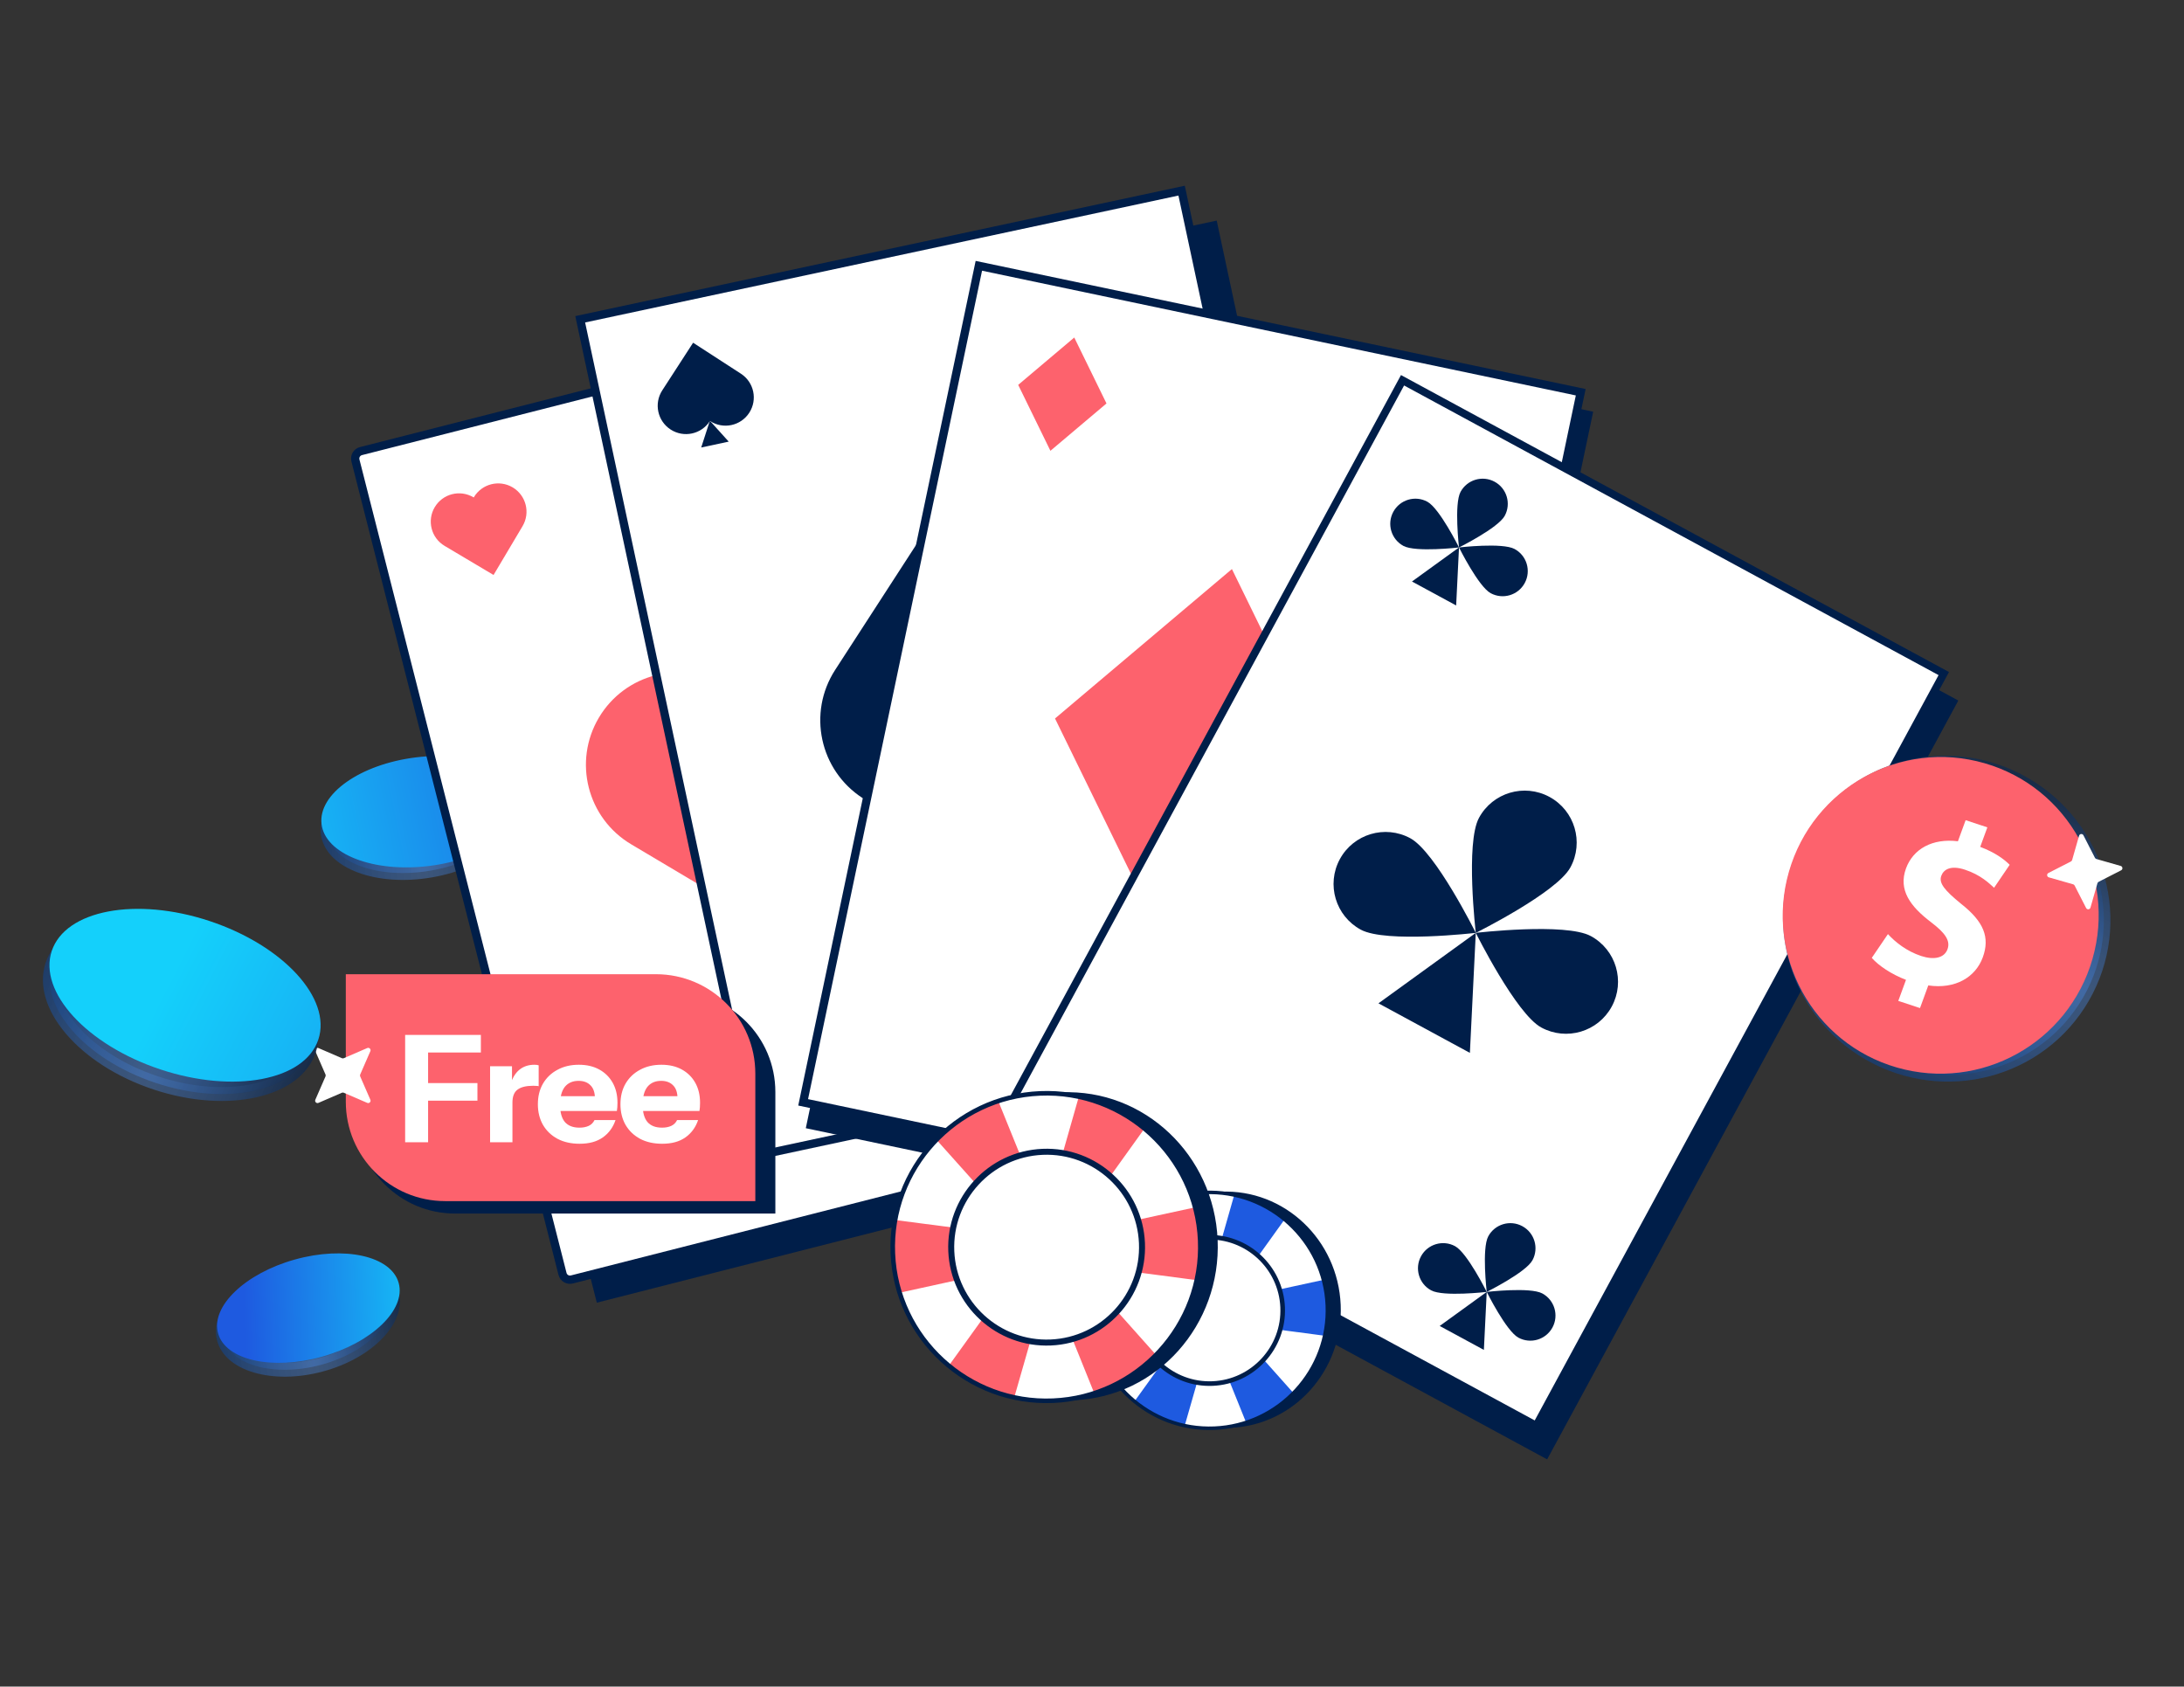
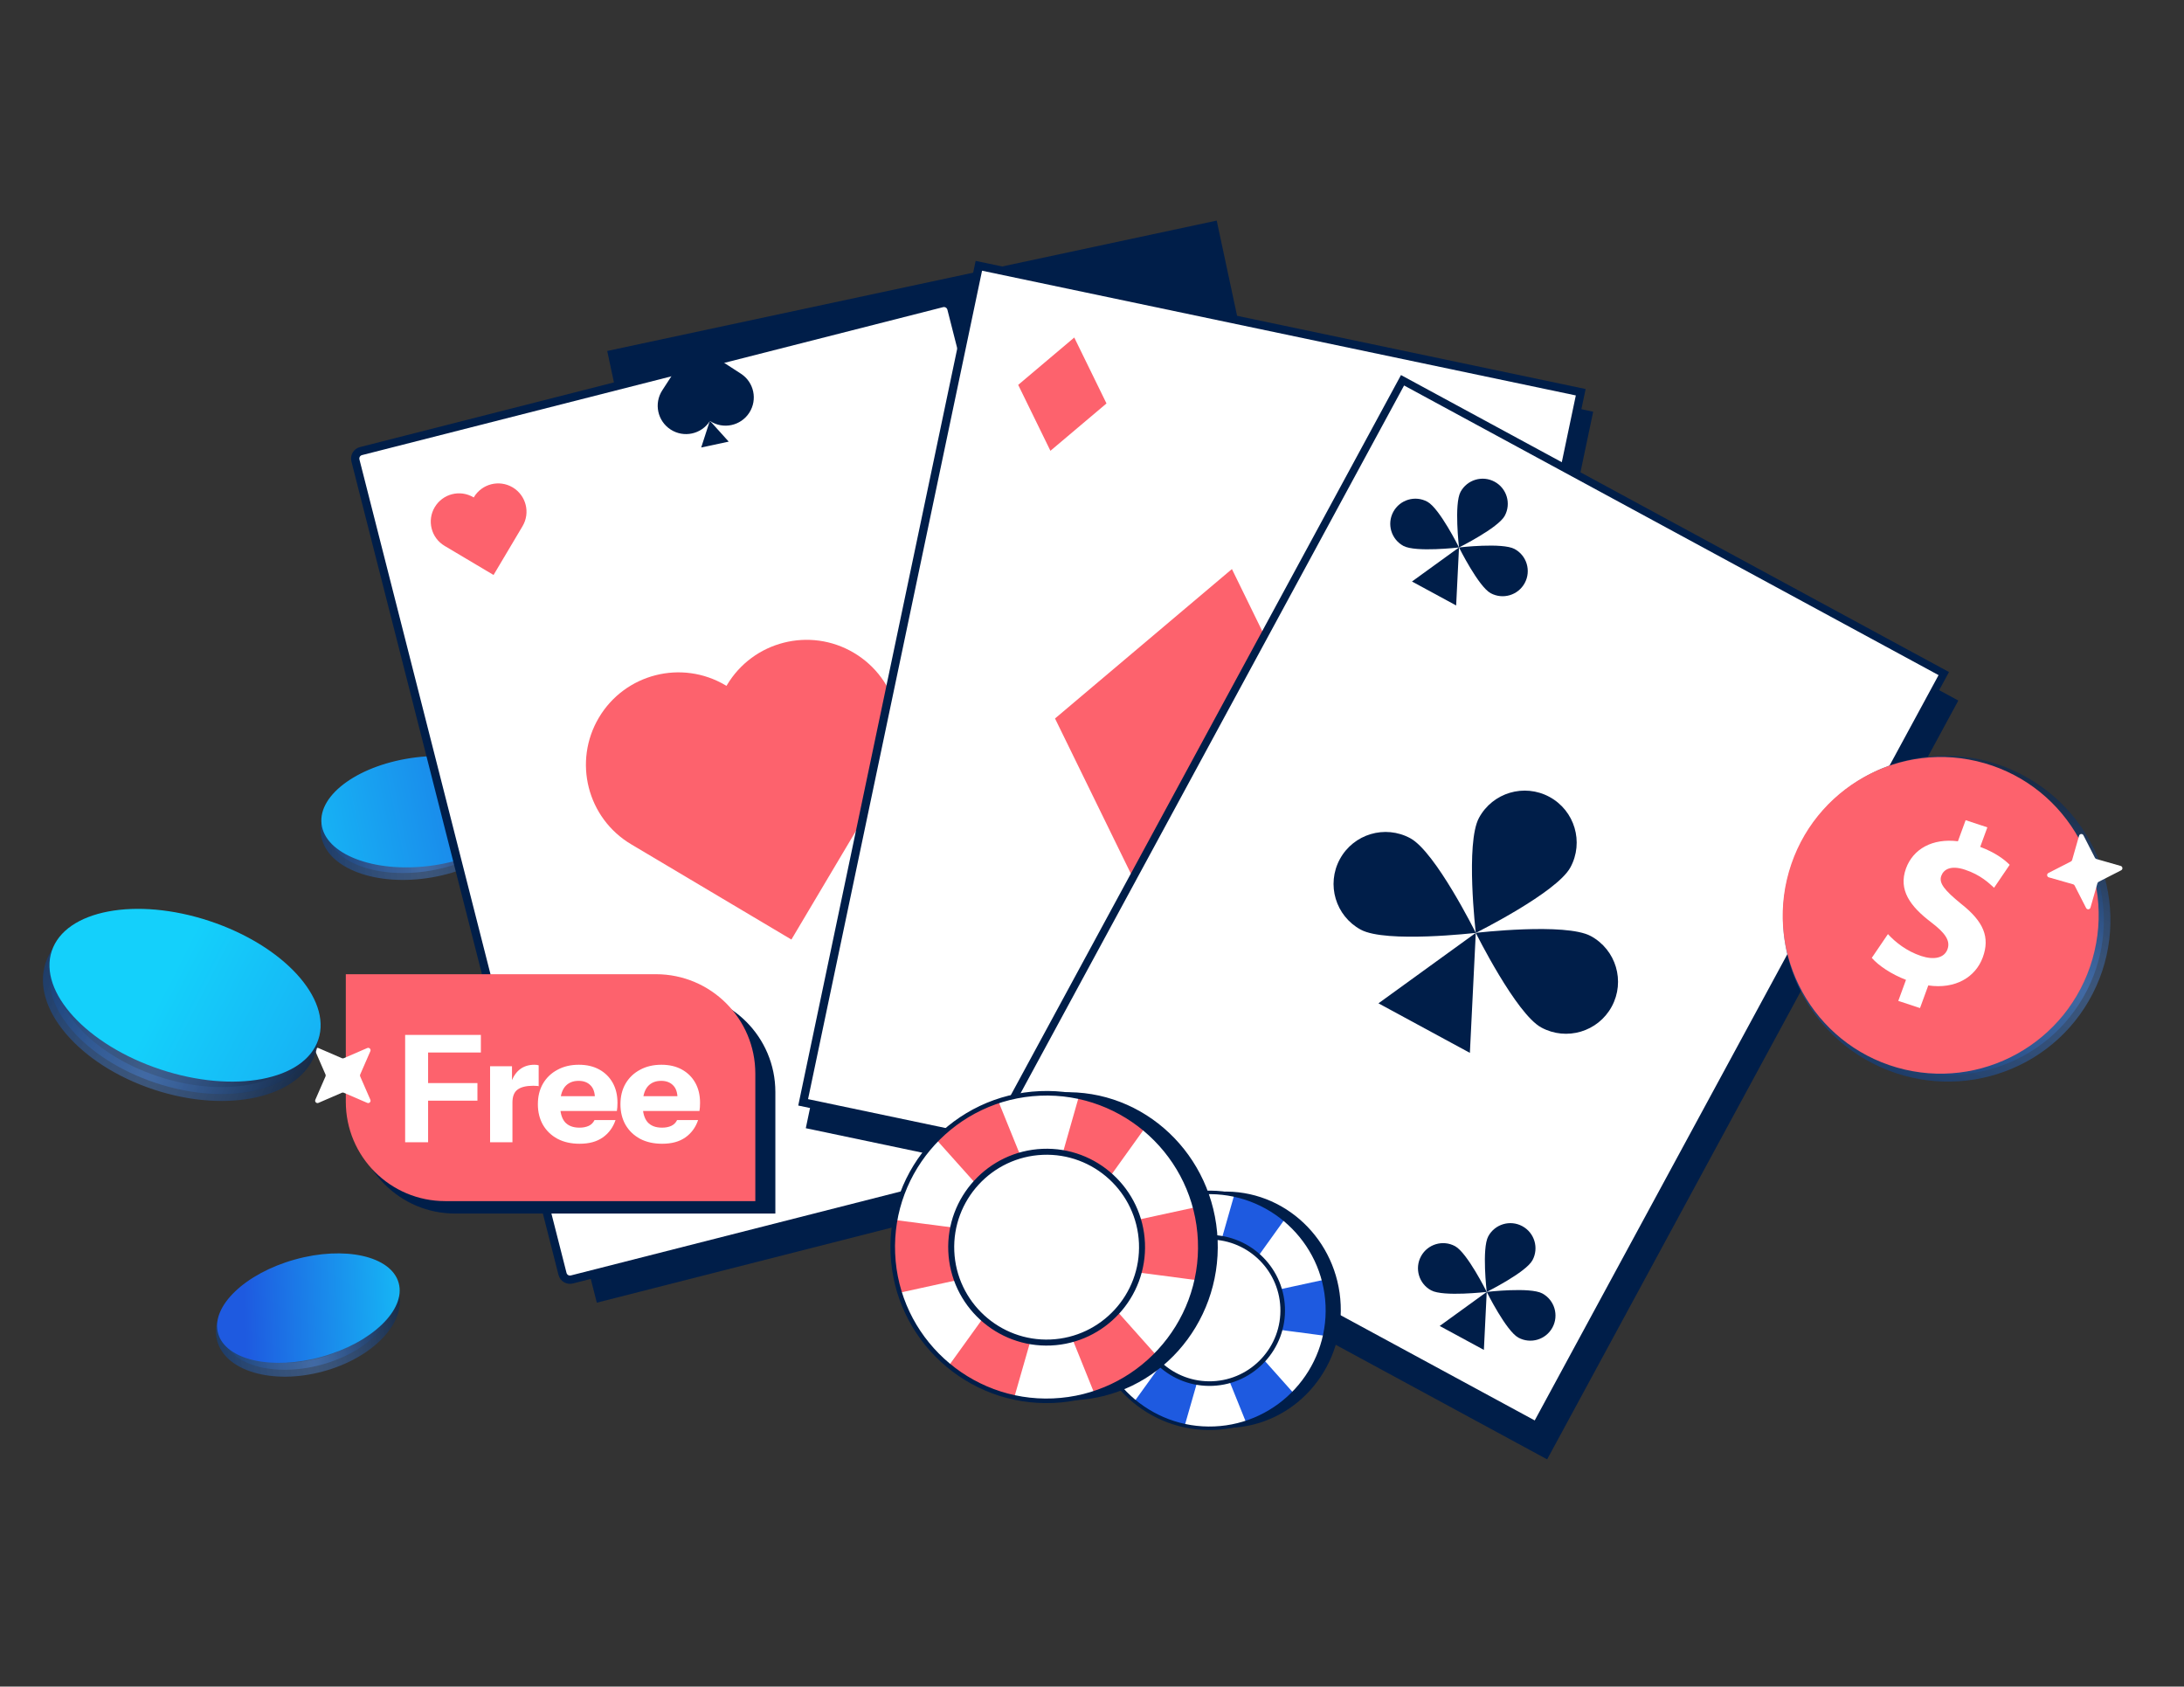
<svg xmlns="http://www.w3.org/2000/svg" width="900" height="695" viewBox="0 0 900 695" fill="none">
  <rect x="0" y="0" width="900" height="695" fill="#333333" stroke="none" />
  <g clip-path="url(#clip0_11340_16374)">
    <path d="M135.17 344.008C136.088 349.291 140.691 353.95 148.48 356.856C156.194 359.733 166.509 360.643 177.551 358.724C188.594 356.805 197.997 352.469 204.288 347.158C210.641 341.795 213.402 335.856 212.484 330.574C211.566 325.292 206.963 320.632 199.174 317.727C191.46 314.85 181.145 313.94 170.103 315.859C159.061 317.777 149.657 322.113 143.366 327.425C137.014 332.787 134.252 338.726 135.17 344.008Z" fill="url(#paint0_linear_11340_16374)" />
    <path d="M135.17 344.008C136.088 349.291 140.691 353.95 148.48 356.856C156.194 359.733 166.509 360.643 177.551 358.724C188.594 356.805 197.997 352.469 204.288 347.158C210.641 341.795 213.402 335.856 212.484 330.574C211.566 325.292 206.963 320.632 199.174 317.727C191.46 314.85 181.145 313.94 170.103 315.859C159.061 317.777 149.657 322.113 143.366 327.425C137.014 332.787 134.252 338.726 135.17 344.008Z" fill="url(#paint1_linear_11340_16374)" />
    <path d="M135.17 344.008C136.088 349.291 140.691 353.95 148.48 356.856C156.194 359.733 166.509 360.643 177.551 358.724C188.594 356.805 197.997 352.469 204.288 347.158C210.641 341.795 213.402 335.856 212.484 330.574C211.566 325.292 206.963 320.632 199.174 317.727C191.46 314.85 181.145 313.94 170.103 315.859C159.061 317.777 149.657 322.113 143.366 327.425C137.014 332.787 134.252 338.726 135.17 344.008Z" stroke="url(#paint2_linear_11340_16374)" stroke-width="5.715" />
    <ellipse cx="41.91" cy="22.548" rx="41.91" ry="22.548" transform="matrix(-0.992 0.123 0.123 0.992 212.887 306.947)" fill="url(#paint3_linear_11340_16374)" />
    <path d="M407.103 128.769L158.195 192.139L245.941 536.789L494.849 473.418L407.103 128.769Z" fill="#001E49" />
    <path d="M501.393 90.896L250.227 144.621L324.617 492.398L575.783 438.673L501.393 90.896Z" fill="#001E49" />
    <path d="M148.753 185.882L388.216 124.916C389.911 124.484 391.635 125.509 392.067 127.204L477.408 462.409C477.839 464.104 476.815 465.828 475.12 466.26L235.657 527.226C233.962 527.657 232.237 526.633 231.806 524.938L146.465 189.733C146.033 188.038 147.057 186.314 148.753 185.882Z" fill="white" stroke="#001E49" stroke-width="3.411" />
    <path d="M246.804 295.7C257.55 277.613 280.927 271.661 299.014 282.407L299.378 282.62L299.542 282.345C310.316 264.207 333.756 258.244 351.889 269.017C370.028 279.792 375.991 303.231 365.218 321.365L326.125 387.159L260.098 347.906C242.006 337.158 236.059 313.783 246.805 295.696L246.804 295.7Z" fill="#FD626D" />
    <path d="M179.154 208.986C182.438 203.458 189.58 201.639 195.107 204.923L195.217 204.991L195.265 204.906C198.557 199.366 205.719 197.541 211.259 200.832C216.799 204.123 218.624 211.285 215.332 216.825L203.387 236.93L183.211 224.938C177.684 221.654 175.865 214.512 179.149 208.985L179.154 208.986Z" fill="#FD626D" />
    <path d="M405.279 422.593C408.563 417.066 415.705 415.247 421.232 418.531L421.342 418.598L421.39 418.513C424.682 412.973 431.844 411.148 437.384 414.44C442.924 417.731 444.749 424.893 441.457 430.433L429.512 450.538L409.336 438.546C403.809 435.262 401.99 428.12 405.274 422.592L405.279 422.593Z" fill="#001E49" />
-     <path d="M312.776 476.008L239.099 131.567L486.93 78.556L560.606 422.997L312.776 476.008Z" fill="white" stroke="#001E49" stroke-width="3.411" />
    <path d="M292.526 173.376L288.957 184.403L300.29 181.978L292.526 173.376Z" fill="#001E49" />
    <path d="M308.76 170.089C305.266 175.483 298.057 177.028 292.663 173.533L292.554 173.461L292.501 173.545C288.999 178.957 281.771 180.503 276.36 176.996C270.948 173.493 269.403 166.266 272.91 160.855L285.622 141.225L305.317 153.987C310.711 157.481 312.256 164.69 308.761 170.084L308.76 170.089Z" fill="#001E49" />
-     <path d="M461.493 306.25C450.056 323.91 426.466 328.958 408.807 317.521L408.455 317.292L408.284 317.561C396.815 335.266 373.167 340.327 355.462 328.858C337.757 317.389 332.695 293.741 344.165 276.032L385.768 211.791L450.232 253.562C467.895 265 472.939 288.588 461.503 306.248L461.493 306.25Z" fill="#001E49" />
    <path d="M408.36 317.087L397.623 350.28L431.738 342.981L408.36 317.087Z" fill="#001E49" />
    <path d="M526.479 392.261C522.985 397.656 515.776 399.2 510.382 395.706L510.273 395.634L510.22 395.718C506.717 401.13 499.49 402.675 494.079 399.168C488.667 395.666 487.122 388.438 490.629 383.027L503.34 363.398L523.036 376.159C528.43 379.654 529.974 386.862 526.48 392.257L526.479 392.261Z" fill="#001E49" />
    <path d="M510.244 395.544L506.68 406.567L518.009 404.142L510.244 395.544Z" fill="#001E49" />
    <path d="M334.08 463.579L406.487 118.869L654.511 170.967L582.104 515.677L334.08 463.579Z" fill="#001E49" stroke="#001E49" stroke-width="3.411" />
    <path d="M330.967 454.239L403.373 109.528L651.398 161.626L578.991 506.336L330.967 454.239Z" fill="white" stroke="#001E49" stroke-width="3.411" />
    <path d="M549.563 320.215L507.657 234.489L434.759 296.063L476.665 381.789L549.563 320.215Z" fill="#FD626D" />
    <path d="M455.971 166.248L442.691 139.082L419.586 158.596L432.867 185.763L455.971 166.248Z" fill="#FD626D" />
    <path d="M546.489 475.383L534.753 451.376L555.17 434.131L566.906 458.138L546.489 475.383Z" fill="#FD626D" stroke="#001E49" stroke-width="3.411" />
    <path d="M807 288.674L581.176 166.304L411.736 478.99L637.56 601.361L807 288.674Z" fill="#001E49" />
    <path d="M410.039 466.599L577.97 156.698L801.009 277.559L633.078 587.461L410.039 466.599Z" fill="white" stroke="#001E49" stroke-width="3.168" />
    <path d="M647.146 357.423C641.509 367.826 608.155 384.405 608.155 384.405C608.155 384.405 603.838 347.411 609.475 337.008C615.113 326.605 628.115 322.743 638.518 328.38C648.921 334.018 652.783 347.02 647.146 357.423Z" fill="#001E49" />
    <path d="M581.174 345.414C591.577 351.051 608.156 384.405 608.156 384.405C608.156 384.405 571.162 388.722 560.759 383.085C550.356 377.447 546.494 364.445 552.131 354.042C557.769 343.639 570.771 339.777 581.174 345.414Z" fill="#001E49" />
    <path d="M635.138 423.395C624.734 417.758 608.155 384.404 608.155 384.404C608.155 384.404 645.149 380.087 655.553 385.725C665.956 391.362 669.818 404.364 664.18 414.767C658.543 425.171 645.541 429.033 635.138 423.395Z" fill="#001E49" />
    <path d="M608.153 384.405L568.047 413.44L605.722 433.856L608.153 384.405Z" fill="#001E49" />
    <path d="M620.084 212.545C617.359 217.57 601.24 225.583 601.24 225.583C601.24 225.583 599.152 207.705 601.878 202.675C604.603 197.649 610.886 195.781 615.916 198.507C620.942 201.232 622.81 207.515 620.084 212.545Z" fill="#001E49" />
    <path d="M588.198 206.745C593.223 209.47 601.236 225.589 601.236 225.589C601.236 225.589 583.358 227.677 578.328 224.95C573.302 222.225 571.434 215.943 574.16 210.913C576.885 205.887 583.168 204.019 588.198 206.745Z" fill="#001E49" />
    <path d="M614.282 244.433C609.257 241.708 601.244 225.589 601.244 225.589C601.244 225.589 619.122 223.501 624.153 226.227C629.183 228.953 631.046 235.235 628.32 240.265C625.595 245.291 619.312 247.159 614.282 244.433Z" fill="#001E49" />
    <path d="M601.24 225.589L581.857 239.622L600.064 249.488L601.24 225.589Z" fill="#001E49" />
    <path d="M631.506 519.311C628.781 524.336 612.662 532.349 612.662 532.349C612.662 532.349 610.574 514.471 613.3 509.441C616.025 504.415 622.308 502.547 627.338 505.273C632.364 507.998 634.232 514.281 631.506 519.311Z" fill="#001E49" />
    <path d="M599.62 513.511C604.645 516.236 612.658 532.355 612.658 532.355C612.658 532.355 594.78 534.442 589.75 531.716C584.724 528.991 582.856 522.708 585.582 517.678C588.307 512.653 594.59 510.785 599.62 513.511Z" fill="#001E49" />
    <path d="M625.708 551.199C620.683 548.474 612.67 532.355 612.67 532.355C612.67 532.355 630.548 530.267 635.578 532.993C640.604 535.718 642.472 542.001 639.746 547.031C637.021 552.056 630.738 553.925 625.708 551.199Z" fill="#001E49" />
    <path d="M612.662 532.354L593.279 546.388L611.49 556.254L612.662 532.354Z" fill="#001E49" />
    <path d="M770.09 434.191C739.02 416.253 728.266 376.805 745.992 346.103C763.718 315.401 803.257 304.99 834.328 322.929C865.398 340.867 876.152 380.315 858.426 411.017C840.7 441.719 801.161 452.129 770.09 434.191Z" fill="url(#paint4_linear_11340_16374)" />
    <path d="M770.09 434.191C739.02 416.253 728.266 376.805 745.992 346.103C763.718 315.401 803.257 304.99 834.328 322.929C865.398 340.867 876.152 380.315 858.426 411.017C840.7 441.719 801.161 452.129 770.09 434.191Z" fill="url(#paint5_linear_11340_16374)" />
    <path d="M770.09 434.191C739.02 416.253 728.266 376.805 745.992 346.103C763.718 315.401 803.257 304.99 834.328 322.929C865.398 340.867 876.152 380.315 858.426 411.017C840.7 441.719 801.161 452.129 770.09 434.191Z" stroke="url(#paint6_linear_11340_16374)" stroke-width="5.454" />
    <path d="M781.702 439.891C816.244 449.827 852.32 429.808 862.28 395.178C872.241 360.549 852.315 324.422 817.773 314.486C783.232 304.551 747.156 324.57 737.195 359.199C727.234 393.829 747.161 429.956 781.702 439.891Z" fill="#FD626D" />
    <path d="M782.255 412.451L785.435 403.761C779.414 401.467 774.079 397.862 771.34 394.707L777.996 384.91C781.063 388.277 785.753 391.974 791.691 393.936C796.902 395.651 801.196 394.816 802.538 391.16C803.809 387.687 801.69 384.525 795.765 380.009C787.194 373.496 782.196 366.718 785.44 357.849C788.384 349.803 796.356 345.359 806.834 346.661L810.013 337.972L818.966 340.924L816.021 348.97C822.042 351.264 825.684 353.9 828.166 356.357L821.737 365.818C819.73 364.029 816.297 360.539 809.715 358.367C803.776 356.412 800.923 358.335 799.983 360.896C798.88 363.915 801.374 366.889 808.071 372.375C817.542 379.802 820.086 386.276 817.076 394.507C814.097 402.649 805.803 407.698 794.624 406.064L791.211 415.392L782.259 412.439L782.255 412.451Z" fill="white" />
    <path d="M863.899 353.966L873.922 356.831C874.762 357.072 874.881 358.22 874.097 358.626L864.816 363.373C864.581 363.492 864.403 363.708 864.325 363.97L861.46 373.992C861.219 374.832 860.071 374.951 859.666 374.167L854.918 364.887C854.799 364.651 854.583 364.473 854.322 364.396L844.299 361.53C843.459 361.29 843.34 360.142 844.124 359.736L853.405 354.989C853.64 354.87 853.818 354.653 853.896 354.392L856.761 344.369C857.002 343.529 858.15 343.411 858.555 344.194L863.303 353.475C863.422 353.71 863.638 353.888 863.899 353.966Z" fill="white" />
    <path d="M507.244 588.344C533.363 587.24 553.616 564.567 552.481 537.702C551.345 510.837 529.251 489.953 503.132 491.056C477.013 492.16 456.76 514.834 457.896 541.699C459.031 568.564 481.125 589.448 507.244 588.344Z" fill="#001E49" />
    <path d="M500.451 588.509C527.273 587.375 548.098 564.716 546.965 537.897C545.831 511.079 523.169 490.257 496.347 491.39C469.525 492.524 448.7 515.183 449.833 542.002C450.967 568.82 473.629 589.642 500.451 588.509Z" fill="white" />
    <path d="M473.545 498.306C469.89 500.582 466.643 503.268 463.822 506.262L491.017 536.668L450.554 531.407C449.946 534.836 449.683 538.381 449.836 542.002C450.017 546.303 450.758 550.45 451.981 554.381L490.123 546.036L467.584 577.356C470.703 580.033 474.22 582.361 478.094 584.24C481.361 585.818 484.713 586.987 488.108 587.792L498.932 550.03L513.457 586.047C517.389 584.839 521.234 583.119 524.889 580.843C527.966 578.925 530.747 576.714 533.237 574.277L507.453 545.354L545.874 550.413C546.754 546.393 547.149 542.198 546.967 537.897C546.814 534.276 546.253 530.766 545.357 527.4L505.251 536.107L529.436 502.388C526.701 500.23 523.702 498.322 520.441 496.744L520.434 496.744C516.56 494.866 512.551 493.558 508.513 492.773L497.872 530.124L483.121 493.716C479.839 494.876 476.622 496.387 473.545 498.306Z" fill="#1E5AE0" />
    <path d="M500.485 589.224C473.303 590.373 450.262 569.203 449.114 542.032C447.966 514.861 469.138 491.816 496.32 490.667C523.502 489.518 546.543 510.688 547.691 537.866C548.84 565.044 527.667 588.082 500.485 589.231L500.485 589.224ZM496.381 492.112C470.002 493.227 449.445 515.595 450.56 541.971C451.674 568.347 474.045 588.9 500.424 587.785C526.803 586.671 547.36 564.303 546.245 537.927C545.131 511.551 522.76 490.998 496.381 492.112Z" fill="#001E49" />
    <path d="M499.685 569.712C516.102 569.018 528.849 555.147 528.155 538.729C527.461 522.312 513.59 509.565 497.172 510.259C480.754 510.952 468.008 524.824 468.702 541.242C469.395 557.659 483.267 570.406 499.685 569.712Z" fill="white" />
    <path d="M499.744 571.063C482.609 571.788 468.077 558.434 467.352 541.299C466.628 524.164 479.982 509.631 497.117 508.907C514.252 508.183 528.784 521.537 529.508 538.672C530.233 555.807 516.879 570.339 499.744 571.063ZM497.197 510.802C481.104 511.482 468.567 525.126 469.247 541.219C469.927 557.312 483.571 569.849 499.664 569.169C515.757 568.489 528.294 554.845 527.614 538.752C526.934 522.659 513.29 510.122 497.197 510.802Z" fill="#001E49" />
    <path d="M442.79 576.97C476.846 575.531 503.253 545.968 501.773 510.939C500.293 475.91 471.485 448.681 437.429 450.12C403.373 451.559 376.966 481.122 378.446 516.151C379.926 551.18 408.734 578.41 442.79 576.97Z" fill="#001E49" />
    <path d="M433.936 577.185C468.909 575.707 496.062 546.162 494.584 511.194C493.106 476.226 463.558 449.077 428.585 450.555C393.613 452.033 366.46 481.578 367.937 516.546C369.415 551.514 398.964 578.663 433.936 577.185Z" fill="white" />
    <path d="M398.844 459.573C394.078 462.54 389.845 466.043 386.167 469.946L421.623 509.589L368.875 502.731C368.082 507.202 367.739 511.824 367.938 516.546C368.175 522.154 369.14 527.561 370.736 532.686L420.467 521.806L391.079 562.644C395.145 566.135 399.73 569.171 404.782 571.62C409.042 573.677 413.413 575.202 417.838 576.251L431.95 527.025L450.883 573.976C456.01 572.4 461.024 570.158 465.79 567.19C469.801 564.689 473.428 561.807 476.674 558.63L443.054 520.915L493.16 527.512C494.307 522.271 494.822 516.802 494.585 511.194C494.386 506.472 493.654 501.896 492.486 497.507L440.192 508.859L471.725 464.896C468.159 462.082 464.249 459.594 459.998 457.536L459.988 457.537C454.937 455.088 449.709 453.383 444.444 452.359L430.567 501.069L411.33 453.588C407.05 455.1 402.856 457.071 398.844 459.573Z" fill="#FD626D" />
    <path d="M433.974 578.118C398.532 579.616 368.49 552.013 366.993 516.586C365.496 481.159 393.102 451.11 428.543 449.613C463.985 448.115 494.027 475.717 495.525 511.154C497.022 546.591 469.416 576.63 433.974 578.128L433.974 578.118ZM428.623 451.497C394.228 452.951 367.425 482.116 368.878 516.506C370.331 550.897 399.499 577.696 433.895 576.243C468.29 574.789 495.093 545.625 493.64 511.234C492.186 476.843 463.018 450.044 428.623 451.497Z" fill="#001E49" />
    <path d="M432.938 552.676C454.345 551.772 470.965 533.685 470.06 512.278C469.156 490.872 451.069 474.252 429.662 475.156C408.256 476.061 391.636 494.148 392.54 515.554C393.445 536.961 411.532 553.581 432.938 552.676Z" fill="white" />
    <path d="M433.013 554.439C410.671 555.383 391.723 537.972 390.779 515.63C389.835 493.288 407.246 474.34 429.588 473.395C451.93 472.451 470.878 489.863 471.822 512.205C472.766 534.547 455.355 553.495 433.013 554.439ZM429.693 475.866C408.709 476.752 392.362 494.542 393.249 515.525C394.136 536.509 411.925 552.856 432.909 551.969C453.892 551.082 470.239 533.293 469.352 512.309C468.465 491.326 450.676 474.979 429.693 475.866Z" fill="#001E49" />
    <path d="M146.559 409.028H278.565C301.182 409.028 319.516 427.362 319.516 449.978V500.062H187.509C164.893 500.062 146.559 481.728 146.559 459.111V409.028Z" fill="#001E49" />
    <path d="M142.504 401.442H270.309C292.926 401.442 311.26 419.776 311.26 442.392V494.941H183.455C160.838 494.941 142.504 476.607 142.504 453.99V401.442Z" fill="#FD626D" />
    <path d="M166.954 470.691V426.465H176.414V470.691H166.954ZM171.377 453.553V446.305H196.746V453.553H171.377ZM171.377 433.713V426.465H198.159V433.713H171.377ZM201.957 470.691V439.364H210.987V446.735H211.171V470.691H201.957ZM211.171 454.352L210.373 446.919C211.11 444.258 212.318 442.231 213.997 440.838C215.676 439.446 217.764 438.75 220.262 438.75C221.04 438.75 221.614 438.832 221.982 438.995V447.595C221.778 447.513 221.491 447.472 221.122 447.472C220.754 447.431 220.303 447.411 219.771 447.411C216.822 447.411 214.652 447.943 213.26 449.008C211.867 450.032 211.171 451.813 211.171 454.352ZM238.851 471.306C235.371 471.306 232.34 470.63 229.76 469.278C227.18 467.886 225.174 465.961 223.741 463.504C222.348 461.047 221.652 458.222 221.652 455.028C221.652 451.793 222.348 448.967 223.741 446.551C225.174 444.094 227.16 442.19 229.699 440.838C232.238 439.446 235.186 438.75 238.544 438.75C241.779 438.75 244.585 439.405 246.96 440.715C249.335 442.026 251.178 443.848 252.488 446.182C253.798 448.516 254.454 451.26 254.454 454.413C254.454 455.069 254.433 455.683 254.392 456.256C254.351 456.789 254.29 457.3 254.208 457.792H227.058V451.711H246.775L245.178 452.816C245.178 450.277 244.564 448.414 243.336 447.227C242.148 445.998 240.51 445.384 238.421 445.384C236.005 445.384 234.122 446.203 232.77 447.841C231.46 449.479 230.805 451.936 230.805 455.212C230.805 458.406 231.46 460.781 232.77 462.337C234.122 463.893 236.128 464.672 238.79 464.672C240.264 464.672 241.534 464.426 242.598 463.934C243.663 463.443 244.462 462.644 244.994 461.539H253.655C252.631 464.569 250.87 466.965 248.372 468.726C245.915 470.446 242.742 471.306 238.851 471.306ZM272.88 471.306C269.4 471.306 266.369 470.63 263.789 469.278C261.21 467.886 259.203 465.961 257.77 463.504C256.377 461.047 255.681 458.222 255.681 455.028C255.681 451.793 256.377 448.967 257.77 446.551C259.203 444.094 261.189 442.19 263.728 440.838C266.267 439.446 269.215 438.75 272.573 438.75C275.808 438.75 278.614 439.405 280.989 440.715C283.364 442.026 285.207 443.848 286.517 446.182C287.827 448.516 288.483 451.26 288.483 454.413C288.483 455.069 288.462 455.683 288.421 456.256C288.38 456.789 288.319 457.3 288.237 457.792H261.087V451.711H280.804L279.207 452.816C279.207 450.277 278.593 448.414 277.365 447.227C276.177 445.998 274.539 445.384 272.451 445.384C270.034 445.384 268.151 446.203 266.799 447.841C265.489 449.479 264.834 451.936 264.834 455.212C264.834 458.406 265.489 460.781 266.799 462.337C268.151 463.893 270.157 464.672 272.819 464.672C274.293 464.672 275.563 464.426 276.627 463.934C277.692 463.443 278.491 462.644 279.023 461.539H287.684C286.66 464.569 284.9 466.965 282.402 468.726C279.944 470.446 276.771 471.306 272.88 471.306Z" fill="white" />
    <path d="M141.674 436.049L151.336 431.869C152.146 431.519 152.976 432.336 152.624 433.152L148.428 442.776C148.32 443.019 148.32 443.301 148.428 443.554L152.624 453.178C152.976 453.985 152.156 454.811 151.336 454.461L141.674 450.281C141.43 450.174 141.147 450.174 140.893 450.281L131.231 454.461C130.421 454.811 129.592 453.995 129.943 453.178L134.14 443.554C134.247 443.311 134.247 443.029 134.14 442.776L129.943 433.152C129.592 432.345 130.411 431.519 131.231 431.869L140.893 436.049C141.137 436.156 141.42 436.156 141.674 436.049Z" fill="white" />
    <path d="M92.248 551.757C93.569 556.689 98.195 560.723 105.543 562.864C112.833 564.988 122.326 565.062 132.236 562.407C142.147 559.751 150.331 554.94 155.582 549.456C160.876 543.928 162.864 538.121 161.543 533.19C160.222 528.259 155.596 524.224 148.248 522.083C140.958 519.959 131.465 519.885 121.554 522.541C111.644 525.196 103.459 530.007 98.208 535.491C92.915 541.019 90.926 546.826 92.248 551.757Z" fill="url(#paint7_linear_11340_16374)" />
    <path d="M92.248 551.757C93.569 556.689 98.195 560.723 105.543 562.864C112.833 564.988 122.326 565.062 132.236 562.407C142.147 559.751 150.331 554.94 155.582 549.456C160.876 543.928 162.864 538.121 161.543 533.19C160.222 528.259 155.596 524.224 148.248 522.083C140.958 519.959 131.465 519.885 121.554 522.541C111.644 525.196 103.459 530.007 98.208 535.491C92.915 541.019 90.926 546.826 92.248 551.757Z" fill="url(#paint8_linear_11340_16374)" />
-     <path d="M92.248 551.757C93.569 556.689 98.195 560.723 105.543 562.864C112.833 564.988 122.326 565.062 132.236 562.407C142.147 559.751 150.331 554.94 155.582 549.456C160.876 543.928 162.864 538.121 161.543 533.19C160.222 528.259 155.596 524.224 148.248 522.083C140.958 519.959 131.465 519.885 121.554 522.541C111.644 525.196 103.459 530.007 98.208 535.491C92.915 541.019 90.926 546.826 92.248 551.757Z" stroke="url(#paint9_linear_11340_16374)" stroke-width="5.715" />
+     <path d="M92.248 551.757C93.569 556.689 98.195 560.723 105.543 562.864C112.833 564.988 122.326 565.062 132.236 562.407C142.147 559.751 150.331 554.94 155.582 549.456C160.876 543.928 162.864 538.121 161.543 533.19C140.958 519.959 131.465 519.885 121.554 522.541C111.644 525.196 103.459 530.007 98.208 535.491C92.915 541.019 90.926 546.826 92.248 551.757Z" stroke="url(#paint9_linear_11340_16374)" stroke-width="5.715" />
    <ellipse cx="38.634" cy="20.786" rx="38.634" ry="20.786" transform="matrix(-0.963 0.269 0.269 0.963 158.691 508.624)" fill="url(#paint10_linear_11340_16374)" />
    <path d="M21.525 397.589C18.864 405.6 21.671 415.084 29.361 424.125C37.012 433.119 49.198 441.256 64.155 446.224C79.111 451.191 93.744 451.962 105.256 449.332C116.827 446.688 124.75 440.769 127.41 432.758C130.071 424.746 127.264 415.263 119.574 406.222C111.923 397.227 99.737 389.09 84.781 384.123C69.824 379.155 55.191 378.385 43.68 381.015C32.108 383.658 24.186 389.578 21.525 397.589Z" fill="url(#paint11_linear_11340_16374)" />
    <path d="M21.525 397.589C18.864 405.6 21.671 415.084 29.361 424.125C37.012 433.119 49.198 441.256 64.155 446.224C79.111 451.191 93.744 451.962 105.256 449.332C116.827 446.688 124.75 440.769 127.41 432.758C130.071 424.746 127.264 415.263 119.574 406.222C111.923 397.227 99.737 389.09 84.781 384.123C69.824 379.155 55.191 378.385 43.68 381.015C32.108 383.658 24.186 389.578 21.525 397.589Z" fill="url(#paint12_linear_11340_16374)" />
    <path d="M21.525 397.589C18.864 405.6 21.671 415.084 29.361 424.125C37.012 433.119 49.198 441.256 64.155 446.224C79.111 451.191 93.744 451.962 105.256 449.332C116.827 446.688 124.75 440.769 127.41 432.758C130.071 424.746 127.264 415.263 119.574 406.222C111.923 397.227 99.737 389.09 84.781 384.123C69.824 379.155 55.191 378.385 43.68 381.015C32.108 383.658 24.186 389.578 21.525 397.589Z" stroke="url(#paint13_linear_11340_16374)" stroke-width="5.715" />
    <ellipse cx="57.884" cy="32.208" rx="57.884" ry="32.208" transform="matrix(-0.949 -0.315 -0.315 0.949 141.336 397.778)" fill="url(#paint14_linear_11340_16374)" />
  </g>
  <defs>
    <linearGradient id="paint0_linear_11340_16374" x1="131.138" y1="359.739" x2="202.115" y2="355.675" gradientUnits="userSpaceOnUse">
      <stop stop-color="#001E49" />
      <stop offset="0.495" stop-color="#4576BC" stop-opacity="0.125" />
      <stop offset="1" stop-color="#0C1C33" />
    </linearGradient>
    <linearGradient id="paint1_linear_11340_16374" x1="109.037" y1="355.626" x2="224.882" y2="348.594" gradientUnits="userSpaceOnUse">
      <stop stop-color="#001E49" />
      <stop offset="0.56" stop-color="#4576BC" stop-opacity="0.52" />
      <stop offset="1" stop-color="#0C1C33" />
    </linearGradient>
    <linearGradient id="paint2_linear_11340_16374" x1="109.037" y1="355.626" x2="224.882" y2="348.594" gradientUnits="userSpaceOnUse">
      <stop stop-color="#001E49" />
      <stop offset="0.56" stop-color="#4576BC" stop-opacity="0.52" />
      <stop offset="1" stop-color="#0C1C33" />
    </linearGradient>
    <linearGradient id="paint3_linear_11340_16374" x1="-87.885" y1="18.417" x2="125.002" y2="34.516" gradientUnits="userSpaceOnUse">
      <stop offset="0.245" stop-color="#1E5AE0" />
      <stop offset="1" stop-color="#14D0FB" />
    </linearGradient>
    <linearGradient id="paint4_linear_11340_16374" x1="730.452" y1="421.449" x2="780.569" y2="319.508" gradientUnits="userSpaceOnUse">
      <stop stop-color="#001E49" />
      <stop offset="0.495" stop-color="#4576BC" stop-opacity="0.125" />
      <stop offset="1" stop-color="#0C1C33" />
    </linearGradient>
    <linearGradient id="paint5_linear_11340_16374" x1="732.343" y1="461.247" x2="814.469" y2="295.038" gradientUnits="userSpaceOnUse">
      <stop stop-color="#001E49" />
      <stop offset="0.56" stop-color="#4576BC" stop-opacity="0.52" />
      <stop offset="1" stop-color="#0C1C33" />
    </linearGradient>
    <linearGradient id="paint6_linear_11340_16374" x1="732.343" y1="461.247" x2="814.469" y2="295.038" gradientUnits="userSpaceOnUse">
      <stop stop-color="#001E49" />
      <stop offset="0.56" stop-color="#4576BC" stop-opacity="0.52" />
      <stop offset="1" stop-color="#0C1C33" />
    </linearGradient>
    <linearGradient id="paint7_linear_11340_16374" x1="89.762" y1="567.058" x2="154.455" y2="557.21" gradientUnits="userSpaceOnUse">
      <stop stop-color="#001E49" />
      <stop offset="0.495" stop-color="#4576BC" stop-opacity="0.125" />
      <stop offset="1" stop-color="#0C1C33" />
    </linearGradient>
    <linearGradient id="paint8_linear_11340_16374" x1="69.1" y1="564.85" x2="174.654" y2="548.424" gradientUnits="userSpaceOnUse">
      <stop stop-color="#001E49" />
      <stop offset="0.56" stop-color="#4576BC" stop-opacity="0.52" />
      <stop offset="1" stop-color="#0C1C33" />
    </linearGradient>
    <linearGradient id="paint9_linear_11340_16374" x1="69.1" y1="564.85" x2="174.654" y2="548.424" gradientUnits="userSpaceOnUse">
      <stop stop-color="#001E49" />
      <stop offset="0.56" stop-color="#4576BC" stop-opacity="0.52" />
      <stop offset="1" stop-color="#0C1C33" />
    </linearGradient>
    <linearGradient id="paint10_linear_11340_16374" x1="66.205" y1="22.63" x2="-14.448" y2="41.681" gradientUnits="userSpaceOnUse">
      <stop stop-color="#1E5AE0" />
      <stop offset="1" stop-color="#14D0FB" />
    </linearGradient>
    <linearGradient id="paint11_linear_11340_16374" x1="7.031" y1="415.331" x2="97.044" y2="456.765" gradientUnits="userSpaceOnUse">
      <stop stop-color="#001E49" />
      <stop offset="0.495" stop-color="#4576BC" stop-opacity="0.125" />
      <stop offset="1" stop-color="#0C1C33" />
    </linearGradient>
    <linearGradient id="paint12_linear_11340_16374" x1="-17.258" y1="395.328" x2="129.906" y2="462.48" gradientUnits="userSpaceOnUse">
      <stop stop-color="#001E49" />
      <stop offset="0.56" stop-color="#4576BC" stop-opacity="0.52" />
      <stop offset="1" stop-color="#0C1C33" />
    </linearGradient>
    <linearGradient id="paint13_linear_11340_16374" x1="-17.258" y1="395.328" x2="129.906" y2="462.48" gradientUnits="userSpaceOnUse">
      <stop stop-color="#001E49" />
      <stop offset="0.56" stop-color="#4576BC" stop-opacity="0.52" />
      <stop offset="1" stop-color="#0C1C33" />
    </linearGradient>
    <linearGradient id="paint14_linear_11340_16374" x1="158.857" y1="-22.601" x2="-205.932" y2="32.479" gradientUnits="userSpaceOnUse">
      <stop offset="0.269" stop-color="#14D0FB" />
      <stop offset="1" stop-color="#1E5AE0" />
    </linearGradient>
    <clipPath id="clip0_11340_16374">
      <rect width="900" height="695" rx="30" fill="white" />
    </clipPath>
  </defs>
</svg>